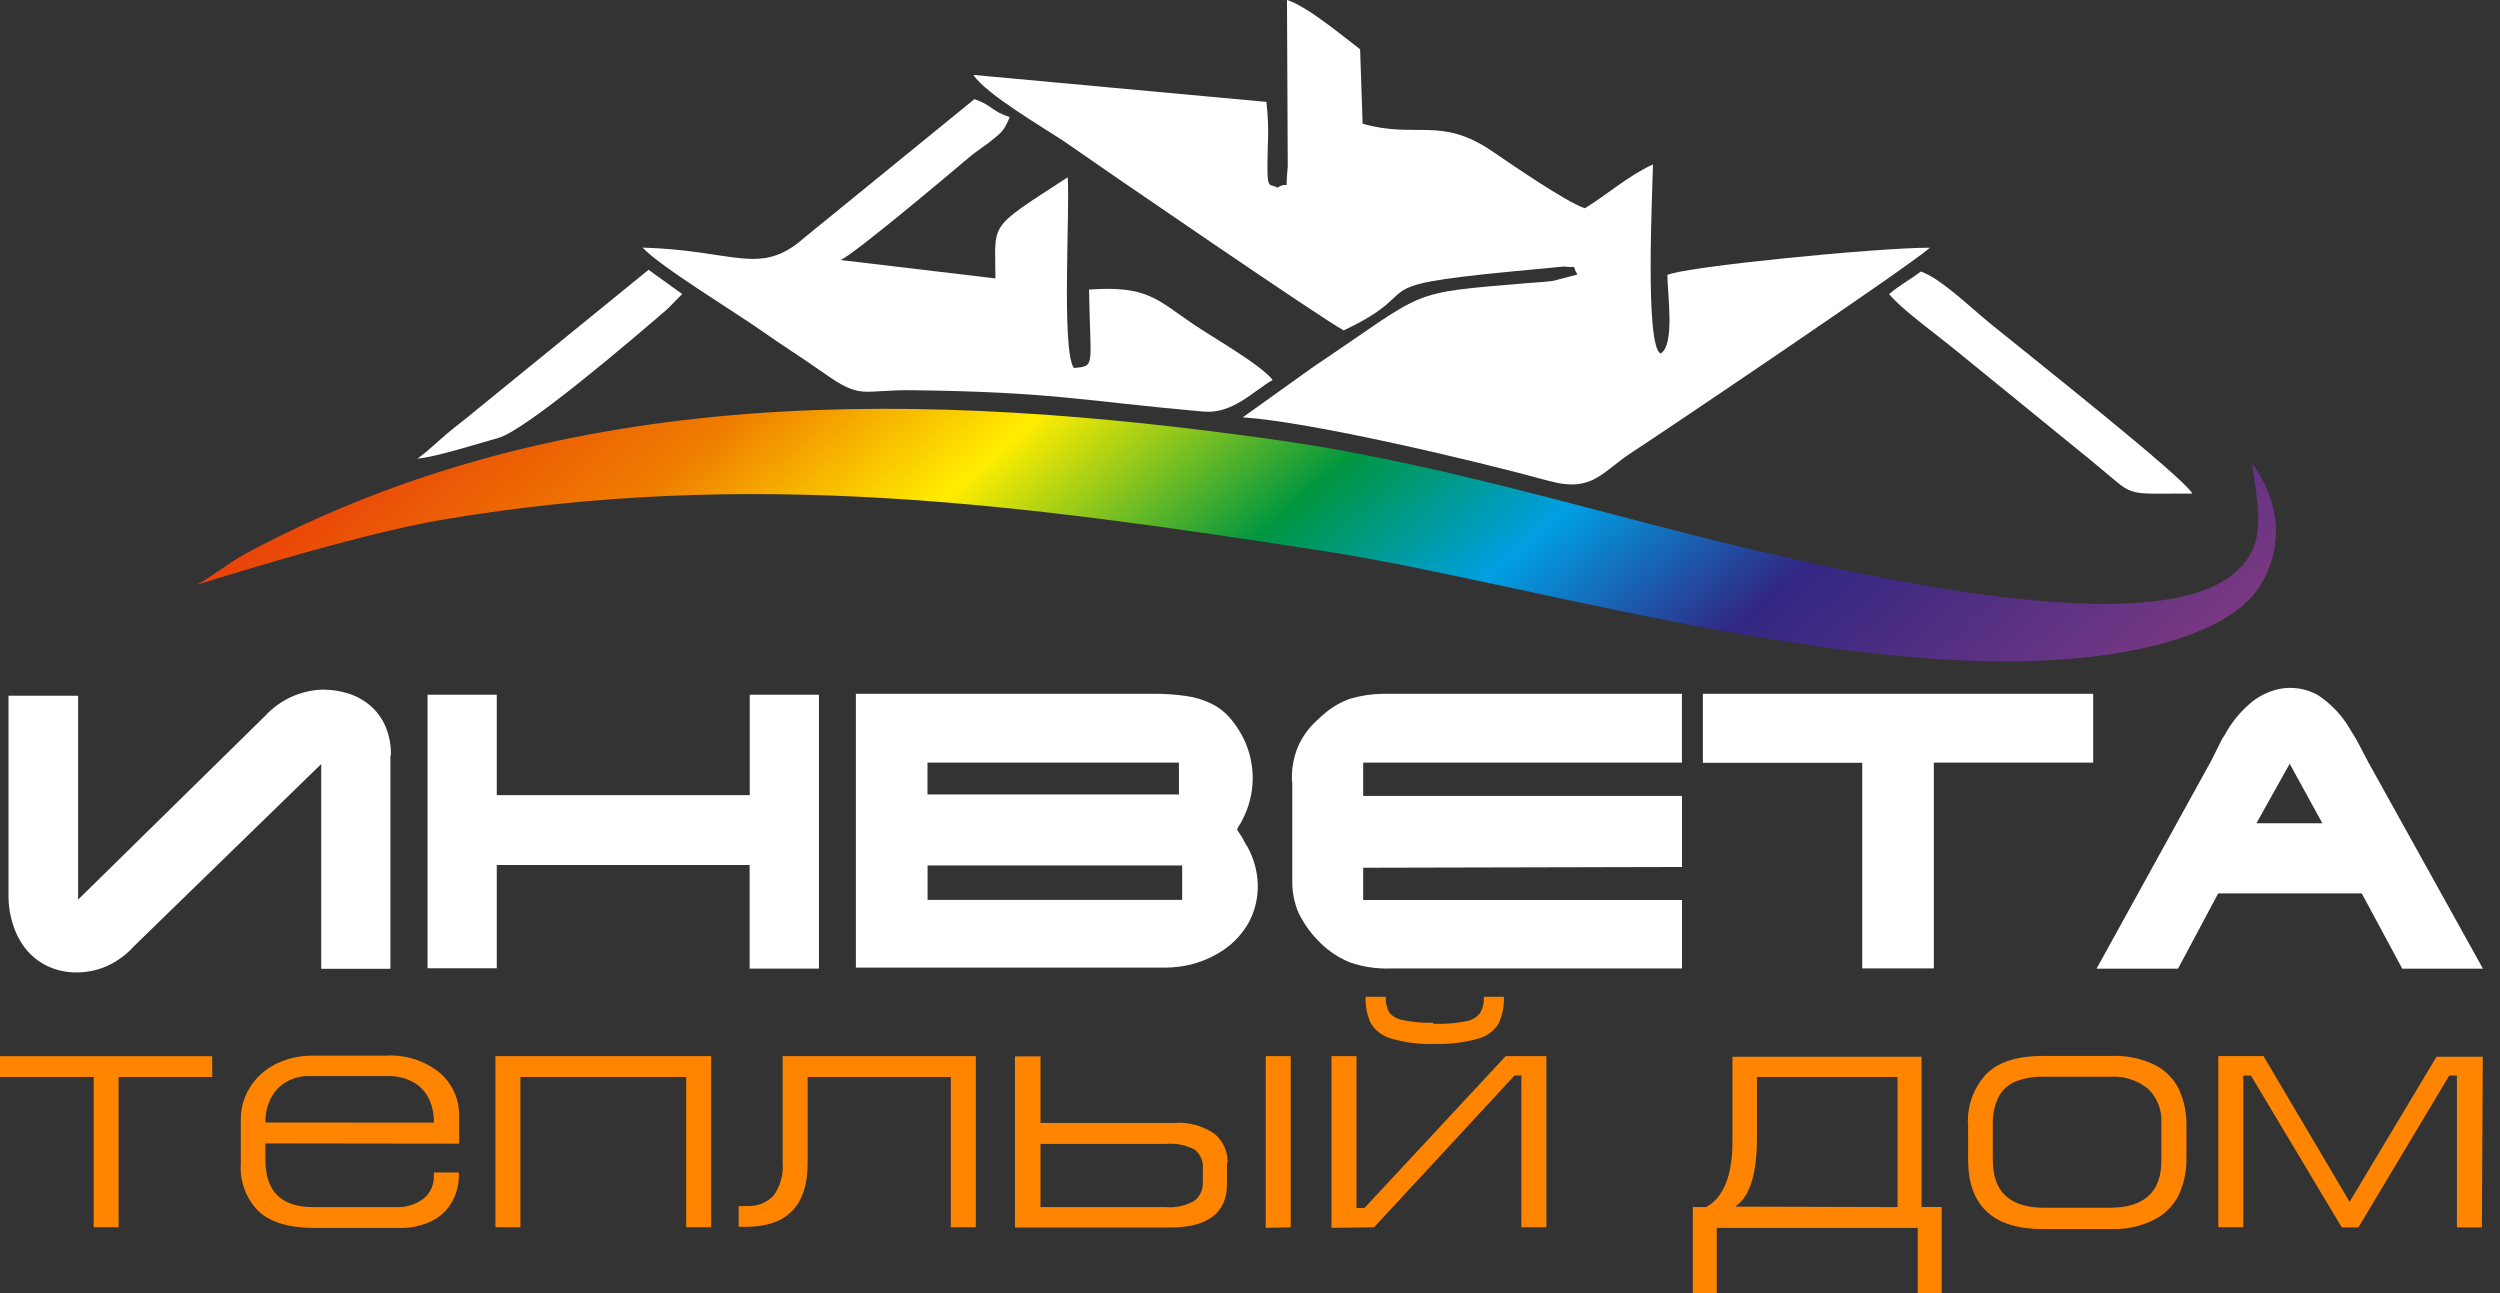
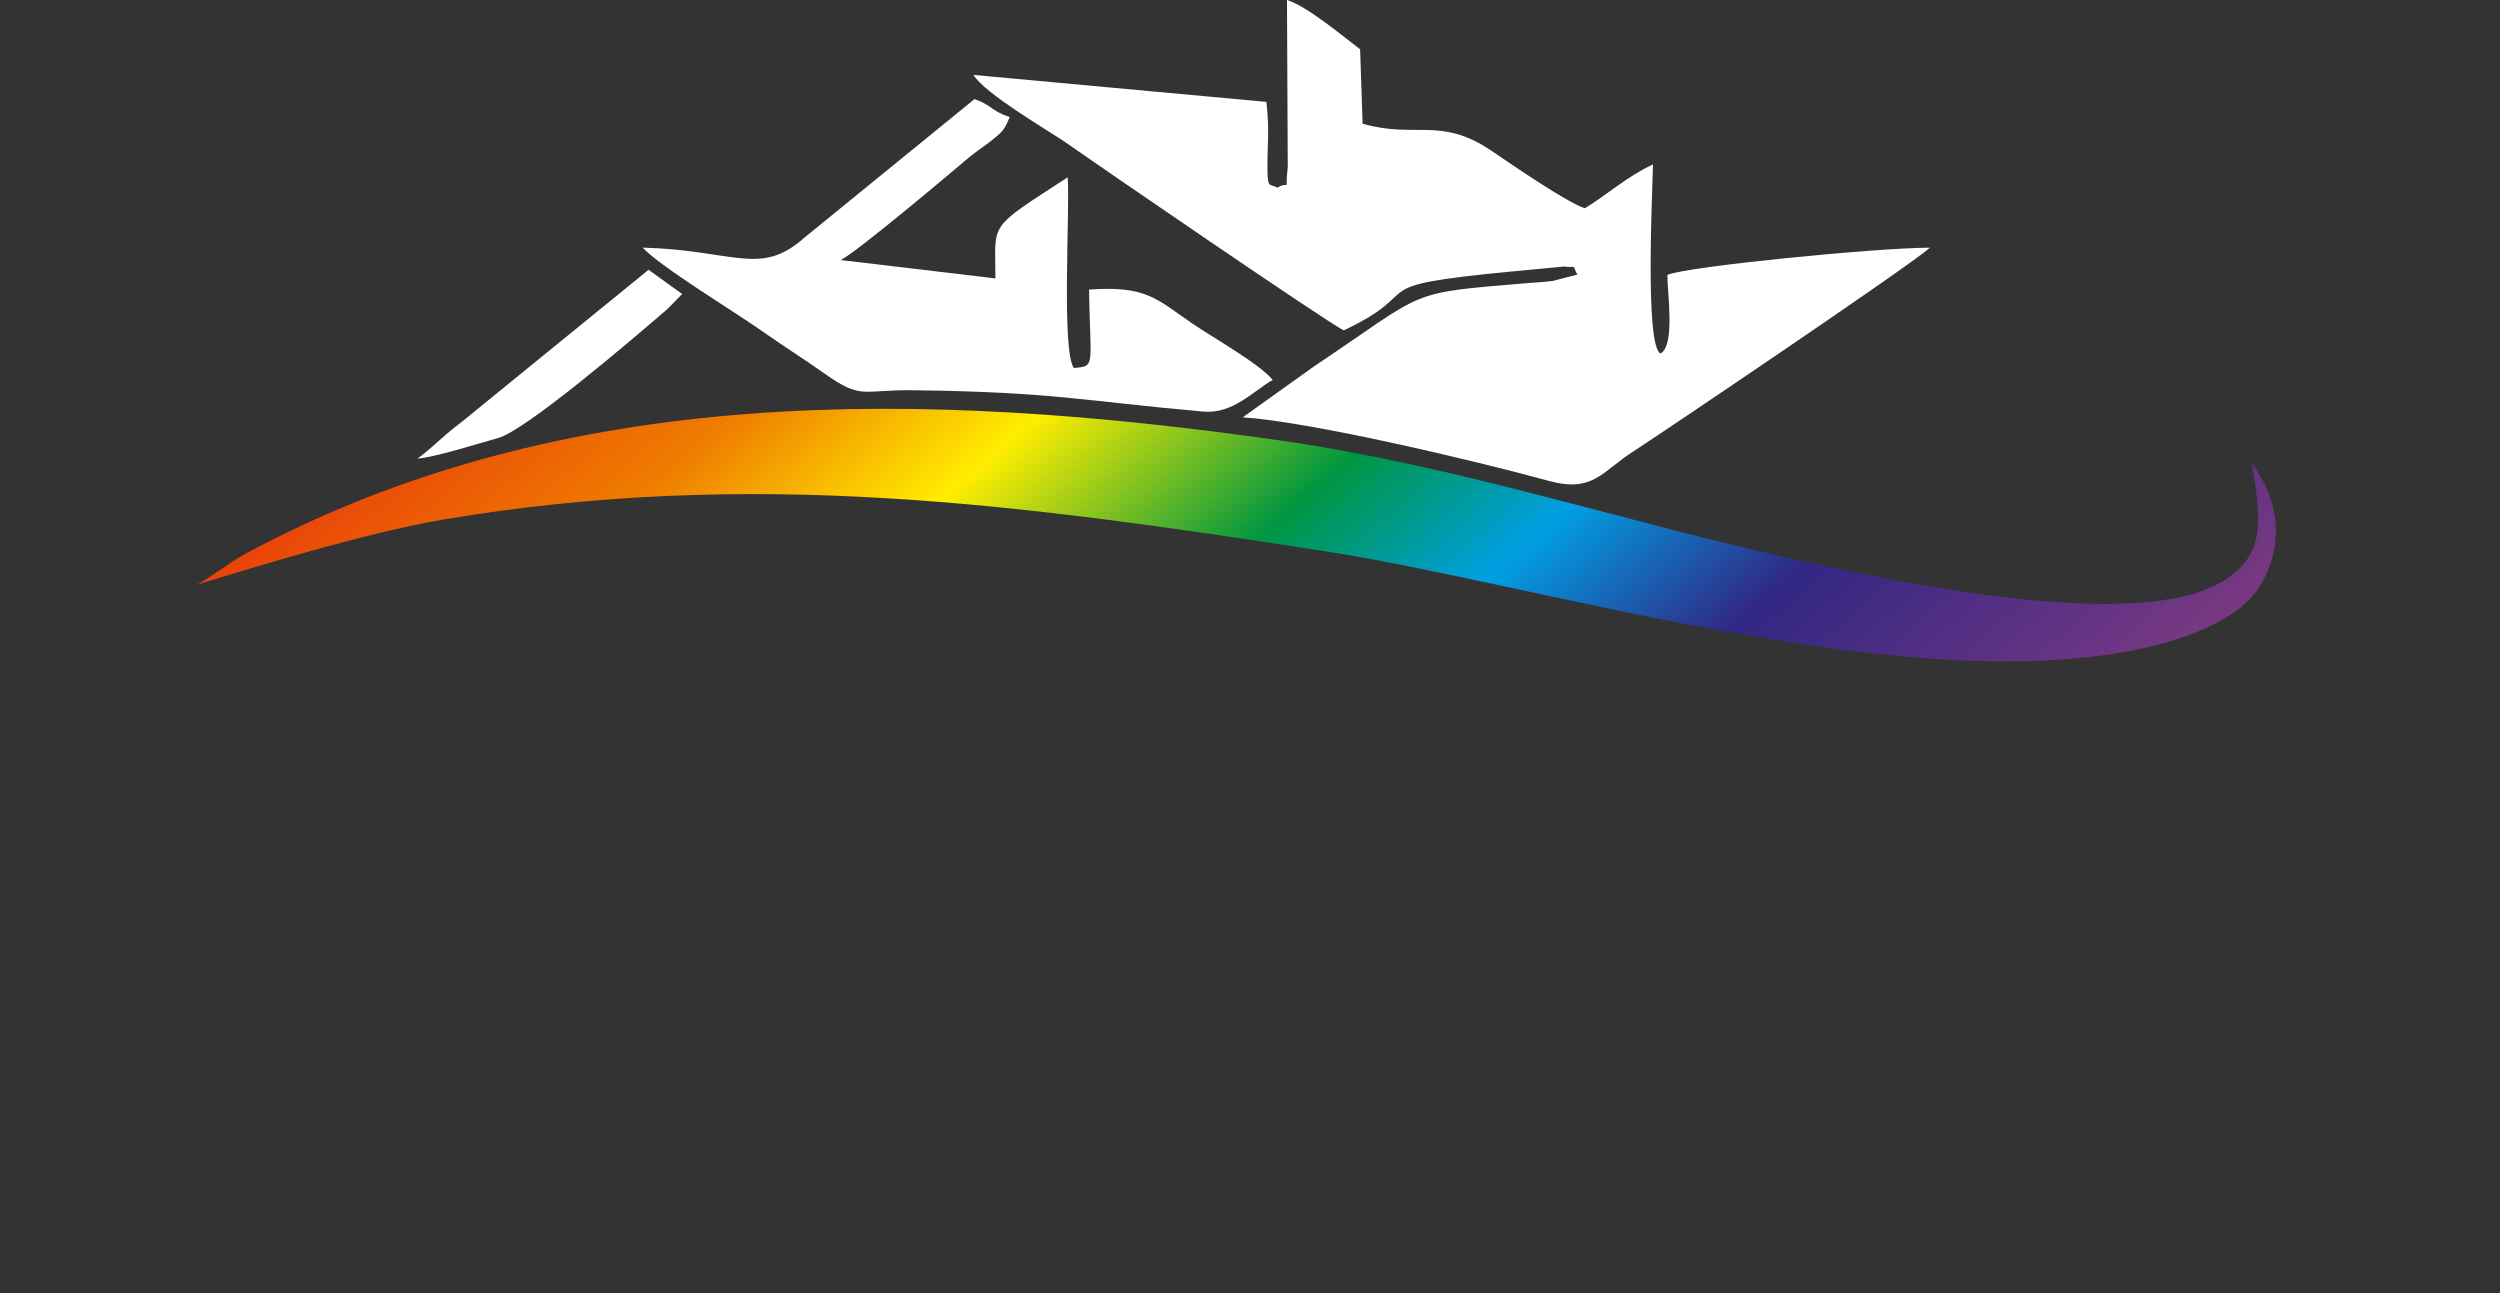
<svg xmlns="http://www.w3.org/2000/svg" width="116" height="60" viewBox="0 0 116 60" fill="none">
  <rect x="0" y="0" width="116" height="60" fill="#333333" stroke="none" />
-   <path fill-rule="evenodd" clip-rule="evenodd" d="M18.138 35.043C18.15 34.572 18.059 34.104 17.871 33.671C17.708 33.305 17.463 32.98 17.156 32.721C16.858 32.472 16.512 32.285 16.139 32.171C15.756 32.054 15.358 31.996 14.958 31.998C14.454 32.015 13.959 32.133 13.502 32.344C13.044 32.555 12.633 32.855 12.293 33.227L3.624 41.742V32.282H0.395V41.56C0.394 42.026 0.467 42.489 0.613 42.931C0.745 43.347 0.954 43.734 1.23 44.072C1.5 44.396 1.839 44.657 2.221 44.836C2.638 45.029 3.093 45.126 3.553 45.12C4.037 45.12 4.517 45.021 4.961 44.827C5.447 44.606 5.881 44.285 6.235 43.886L14.905 35.451V44.951H18.116V35.043H18.138ZM23.05 32.237H19.839V44.929H23.05V40.135H34.783V44.942H37.999V32.237H34.788V36.894H23.05V32.237ZM54.853 40.157H43.04V41.755H54.853V40.157ZM54.702 35.385H43.035V36.863H54.702V35.385ZM39.727 32.193H53.494C54.023 32.187 54.552 32.222 55.075 32.3C55.476 32.359 55.866 32.48 56.23 32.659C56.545 32.817 56.827 33.034 57.06 33.298C57.306 33.586 57.517 33.902 57.687 34.239C57.982 34.829 58.132 35.48 58.126 36.139C58.12 36.798 57.957 37.447 57.651 38.031L57.584 38.164C57.56 38.211 57.532 38.255 57.5 38.297L57.451 38.381L57.402 38.497L57.487 38.63L57.638 38.861C57.682 38.938 57.721 39.01 57.753 39.078C57.792 39.154 57.837 39.227 57.886 39.296C58.185 39.841 58.348 40.45 58.362 41.071C58.371 41.661 58.234 42.244 57.962 42.767C57.669 43.304 57.25 43.761 56.741 44.099C56.141 44.498 55.457 44.755 54.742 44.849C54.516 44.882 54.287 44.899 54.058 44.898H39.713V32.157L39.727 32.193ZM59.947 36.268V36.095C59.942 36.032 59.942 35.968 59.947 35.904C59.969 35.458 60.068 35.02 60.24 34.608C60.422 34.211 60.673 33.851 60.982 33.542C61.071 33.454 61.16 33.371 61.248 33.294L61.533 33.045C61.868 32.773 62.248 32.561 62.656 32.419C63.145 32.275 63.652 32.198 64.162 32.193H78.041V35.385H63.252V36.93H78.045V40.228L63.252 40.263V41.759H78.045V44.938H64.468C63.846 44.955 63.226 44.859 62.639 44.654C62.142 44.455 61.69 44.16 61.306 43.788C60.874 43.382 60.519 42.9 60.258 42.368C60.055 41.898 59.954 41.392 59.961 40.88V36.277L59.947 36.268ZM79.018 32.193H97.124V35.385H89.73V44.933H86.408V35.394H79.013V32.202L79.018 32.193ZM106.242 35.438L104.697 38.199H107.757L106.242 35.438ZM102.614 35.274L103.129 34.244C103.172 34.19 103.211 34.132 103.244 34.071L103.342 33.898C103.657 33.373 104.063 32.908 104.541 32.526C104.902 32.255 105.317 32.064 105.758 31.967C106.364 31.848 106.993 31.945 107.535 32.242C108.176 32.661 108.706 33.229 109.08 33.898C109.125 33.974 109.169 34.047 109.213 34.115C109.258 34.183 109.302 34.256 109.347 34.333L109.88 35.349L115.209 44.947H111.465L109.586 41.453H102.925L101.059 44.947H97.28L102.614 35.274Z" fill="white" />
-   <path fill-rule="evenodd" clip-rule="evenodd" d="M5.507 56.946H4.348V49.972H0V49.009H9.846V49.972H5.503V56.946H5.507ZM20.132 52.089C20.143 51.69 20.056 51.294 19.879 50.935C19.712 50.617 19.454 50.357 19.137 50.189C18.785 50.008 18.392 49.918 17.996 49.928H14.358C13.986 49.919 13.617 50.011 13.293 50.194C12.985 50.371 12.735 50.633 12.573 50.949C12.395 51.3 12.307 51.691 12.315 52.085L20.132 52.089ZM12.315 53.053V53.821C12.315 55.283 13.056 56.012 14.536 56.009H18.316C18.809 56.045 19.298 55.897 19.688 55.592C19.832 55.463 19.947 55.304 20.024 55.126C20.1 54.948 20.137 54.756 20.132 54.562V54.402H21.291V54.562C21.288 54.951 21.195 55.334 21.02 55.681C20.823 56.07 20.514 56.392 20.132 56.604C19.624 56.873 19.054 57.002 18.48 56.977H14.585C13.436 56.977 12.58 56.725 12.018 56.222C11.726 55.935 11.499 55.588 11.353 55.205C11.208 54.822 11.146 54.411 11.174 54.003V51.912C11.175 51.411 11.314 50.92 11.574 50.491C11.855 50.026 12.259 49.649 12.742 49.399C13.3 49.111 13.921 48.968 14.549 48.982H17.894C18.806 48.923 19.707 49.21 20.416 49.785C20.701 50.033 20.927 50.34 21.081 50.684C21.234 51.028 21.311 51.402 21.304 51.779V53.066L12.315 53.053ZM24.151 56.946H22.988V49.004H32.998V56.946H31.839V49.972H24.147V56.946H24.151ZM44.137 49.972H37.475V53.967C37.475 55.938 36.52 56.924 34.61 56.924H34.273V55.96H34.61C34.848 55.979 35.086 55.946 35.309 55.861C35.532 55.777 35.733 55.644 35.898 55.472C36.214 55.023 36.361 54.478 36.316 53.932V49.004H45.278V56.946H44.119V49.972H44.137ZM56.958 53.967C56.969 53.708 56.919 53.45 56.813 53.213C56.706 52.977 56.547 52.768 56.345 52.604C55.799 52.23 55.141 52.053 54.48 52.103H48.28V49.017H47.094V56.959H54.267C56.043 56.959 56.932 56.284 56.932 54.935V53.972L56.958 53.967ZM48.302 53.079H54.076C54.553 53.031 55.035 53.127 55.457 53.355C55.582 53.464 55.68 53.601 55.742 53.756C55.803 53.91 55.828 54.077 55.812 54.242V54.819C55.824 54.987 55.796 55.154 55.73 55.309C55.664 55.463 55.563 55.599 55.435 55.707C55.02 55.949 54.54 56.055 54.063 56.009H48.28V53.057L48.302 53.079ZM58.73 56.972V49.004H59.889V56.946L58.73 56.972ZM61.781 56.972V49.004H62.941V56.049H63.314L69.864 49.004H71.752V56.946H70.593V49.905H70.273L63.758 56.946L61.781 56.972ZM66.502 47.504H66.649C67.119 47.518 67.588 47.477 68.048 47.379C68.303 47.336 68.532 47.196 68.688 46.989C68.809 46.763 68.866 46.508 68.852 46.252H69.78C69.798 46.673 69.717 47.093 69.545 47.477C69.336 47.828 68.998 48.083 68.603 48.187C67.935 48.378 67.241 48.462 66.547 48.436C65.87 48.462 65.194 48.378 64.544 48.187C64.15 48.078 63.814 47.822 63.602 47.473C63.427 47.09 63.345 46.672 63.362 46.252H64.3C64.286 46.506 64.343 46.76 64.464 46.984C64.624 47.172 64.846 47.295 65.09 47.331C65.551 47.428 66.022 47.47 66.493 47.455L66.502 47.504ZM79.164 56.009C79.978 55.559 80.386 54.546 80.386 52.968V49.031H89.161V56.005H90.094V60H88.984V56.977H79.657V60H78.547V56.005L79.164 56.009ZM88.047 56.009V49.972H81.522V52.804C81.522 54.488 81.185 55.549 80.51 55.987L88.047 56.009ZM91.311 52.116C91.296 51.698 91.365 51.281 91.512 50.89C91.659 50.498 91.882 50.139 92.168 49.834C92.722 49.275 93.595 48.995 94.788 48.995H97.973C98.671 48.966 99.365 49.111 99.993 49.417C100.474 49.66 100.862 50.053 101.099 50.536C101.327 51.033 101.447 51.573 101.45 52.12V53.856C101.447 54.409 101.324 54.954 101.09 55.454C100.846 55.94 100.455 56.337 99.971 56.586C99.354 56.898 98.668 57.051 97.977 57.03H94.793C92.507 57.03 91.349 55.978 91.32 53.874C91.32 53.745 91.32 53.59 91.32 53.403C91.32 53.217 91.32 53.084 91.32 53.008C91.32 52.933 91.32 52.8 91.32 52.613C91.32 52.427 91.32 52.267 91.32 52.143L91.311 52.116ZM92.47 53.852C92.47 55.311 93.268 56.04 94.864 56.04H97.888C99.49 56.04 100.29 55.311 100.287 53.852V52.116C100.305 51.821 100.26 51.525 100.153 51.249C100.047 50.973 99.882 50.724 99.669 50.518C99.168 50.115 98.534 49.916 97.893 49.959H94.868C94.414 49.942 93.961 50.016 93.536 50.176C93.201 50.312 92.922 50.558 92.745 50.873C92.553 51.259 92.457 51.685 92.466 52.116V53.852H92.47ZM115.2 49.031H113.055L109.022 55.765L105.025 49H102.929V56.941H104.088V49.905H104.443L108.658 56.95H109.431L113.646 49.905H114.001V56.95H115.16L115.2 49.031Z" fill="#FF8500" />
  <path fill-rule="evenodd" clip-rule="evenodd" d="M59.268 8.71C58.85 8.439 58.77 9.007 58.824 6.836C58.863 6.133 58.842 5.428 58.761 4.728L45.167 3.476C45.731 4.364 48.516 5.98 49.408 6.583C50.901 7.635 61.59 14.964 62.35 15.329C66.391 13.42 62.932 13.291 70.078 12.603L72.565 12.368C73.266 12.447 72.889 12.221 73.191 12.74L72.036 13.038C71.654 13.087 71.259 13.104 70.877 13.136C65.166 13.619 66.334 13.411 60.929 17.029L57.664 19.364C60.813 19.572 68.394 21.361 71.876 22.316C73.928 22.875 74.332 21.872 75.784 20.948C76.939 20.203 88.562 12.372 89.552 11.493C87.043 11.493 78.138 12.381 77.366 12.758C77.366 13.597 77.734 16.021 77.05 16.403C76.309 16.061 76.682 8.714 76.699 7.627C75.527 8.168 74.59 9.02 73.537 9.664C72.649 9.367 70.042 7.564 69.212 7.001C66.831 5.389 65.703 6.45 63.225 5.74L63.109 2.286C62.363 1.727 60.649 0.28 59.716 0L59.752 7.737C59.605 9.087 59.907 8.319 59.268 8.71Z" fill="white" />
  <path fill-rule="evenodd" clip-rule="evenodd" d="M9.131 27.132C9.184 27.132 16.379 24.815 20.505 24.118C34.926 21.677 47.379 23.403 61.435 25.57C71.685 27.146 89.184 32.708 100.127 29.916C102.134 29.401 104.048 28.504 104.857 27.199C106.069 25.237 105.7 23.128 104.488 21.49C104.843 23.905 105.252 25.601 103.244 26.906C99.323 29.463 87.789 26.941 83.752 26.058C75.549 24.282 67.733 21.619 59.272 20.42C42.995 18.112 26.239 17.708 11.378 25.698C10.717 26.058 9.486 26.981 9.131 27.132Z" fill="url(#paint0_linear)" />
  <path fill-rule="evenodd" clip-rule="evenodd" d="M29.818 11.489C30.635 12.376 34.131 14.494 35.374 15.373C36.382 16.083 37.173 16.567 38.243 17.322C39.997 18.565 39.971 18.076 42.36 18.107C48.911 18.187 50.252 18.605 55.83 19.097C57.207 19.217 58.126 18.161 59.054 17.628C58.446 16.878 56.261 15.657 55.288 14.987C53.663 13.872 53.188 13.246 50.532 13.437C50.585 17.024 50.856 16.989 49.826 17.073C49.244 16.27 49.653 9.669 49.541 8.226C45.793 10.667 46.184 10.259 46.188 12.918L39.007 12.066C39.722 11.724 43.941 8.168 44.874 7.378C45.26 7.054 45.451 6.934 45.869 6.628C46.499 6.131 46.584 6.077 46.85 5.434C45.962 5.136 46.055 4.892 45.216 4.599L37.324 11.027C35.267 12.851 34.108 11.608 29.818 11.489Z" fill="white" />
-   <path fill-rule="evenodd" clip-rule="evenodd" d="M87.656 13.646C88.215 14.343 89.876 15.537 90.711 16.225L97.124 21.446C99.167 23.115 98.377 22.893 101.725 22.902C101.339 22.156 93.936 16.31 92.355 15.018C91.466 14.299 90.05 12.914 89.126 12.598C88.628 12.98 88.14 13.229 87.656 13.646Z" fill="white" />
  <path fill-rule="evenodd" clip-rule="evenodd" d="M19.372 21.277C20.194 21.219 22.259 20.558 23.116 20.323C24.4 19.972 29.423 15.675 30.973 14.334L31.652 13.642L30.093 12.518L22.077 19.044C21.491 19.541 21.224 19.71 20.745 20.118C20.265 20.527 19.87 20.922 19.372 21.277Z" fill="white" />
  <defs>
    <linearGradient id="paint0_linear" x1="30.609" y1="-5.638" x2="86.104" y2="57.814" gradientUnits="userSpaceOnUse">
      <stop stop-color="#E30613" />
      <stop offset="0.25" stop-color="#EF7D00" />
      <stop offset="0.36" stop-color="#FFED00" />
      <stop offset="0.49" stop-color="#009640" />
      <stop offset="0.59" stop-color="#009FE3" />
      <stop offset="0.7" stop-color="#312783" />
      <stop offset="1" stop-color="#AD4582" />
    </linearGradient>
  </defs>
</svg>